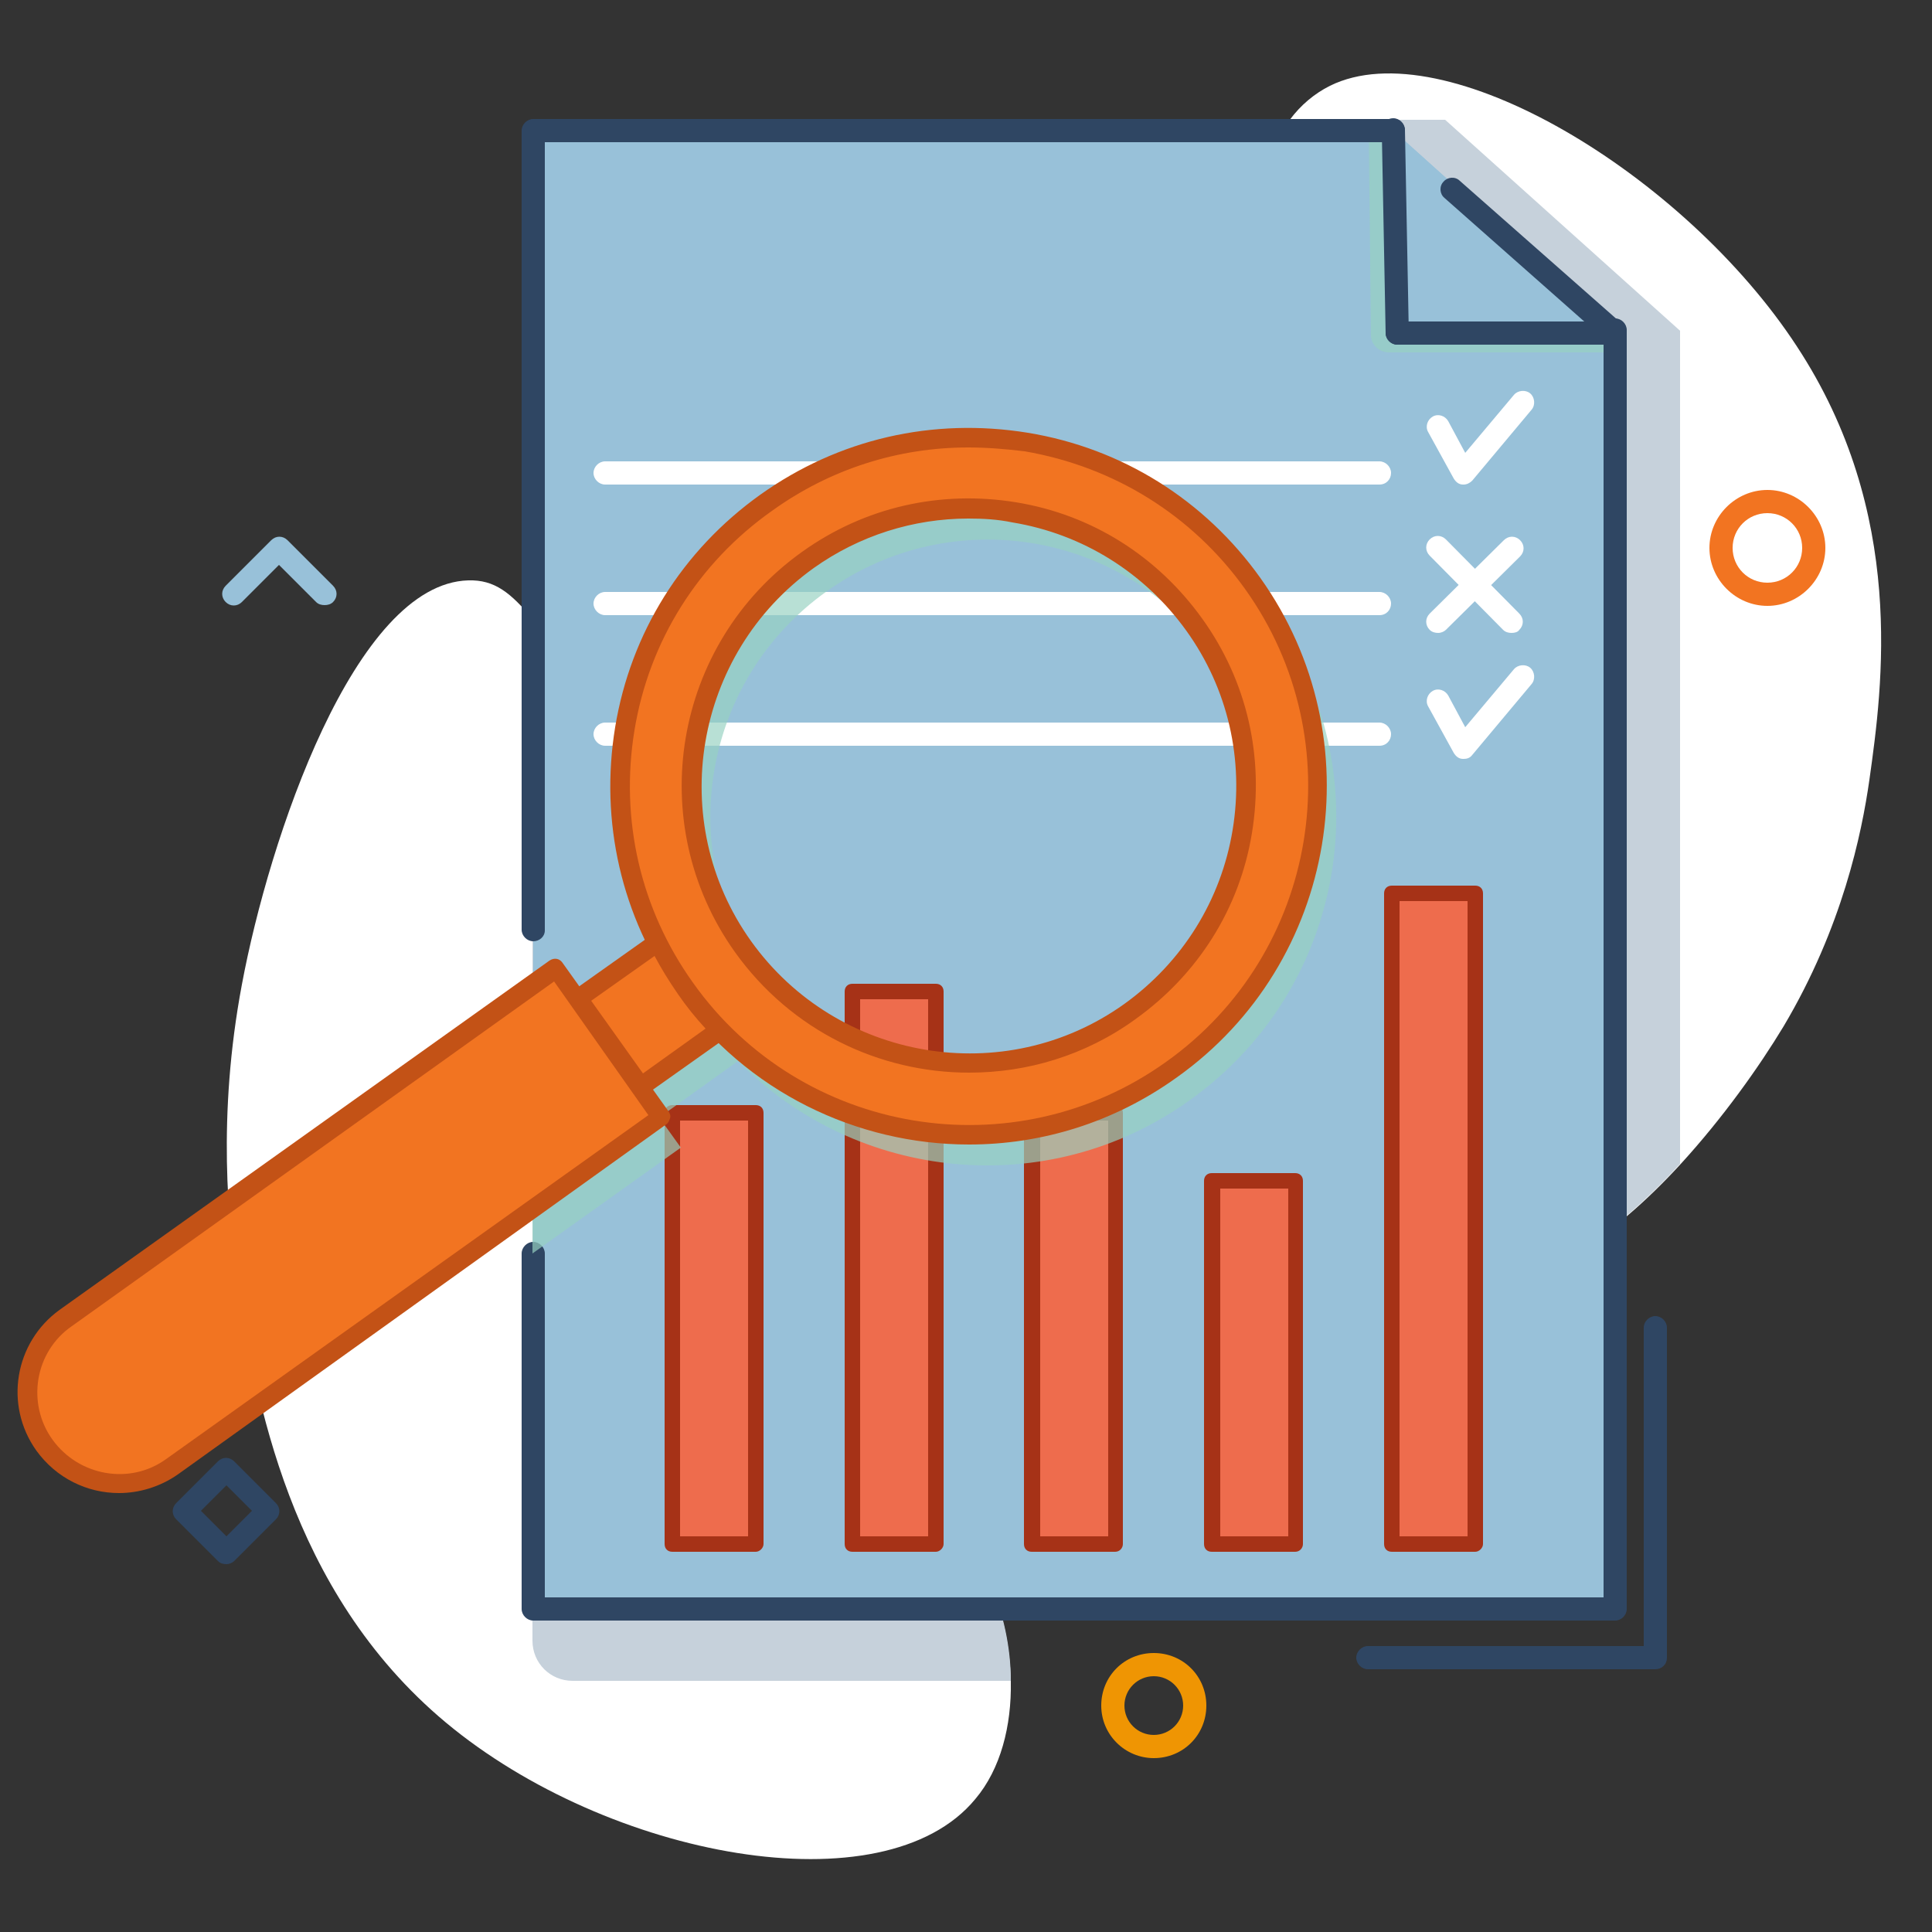
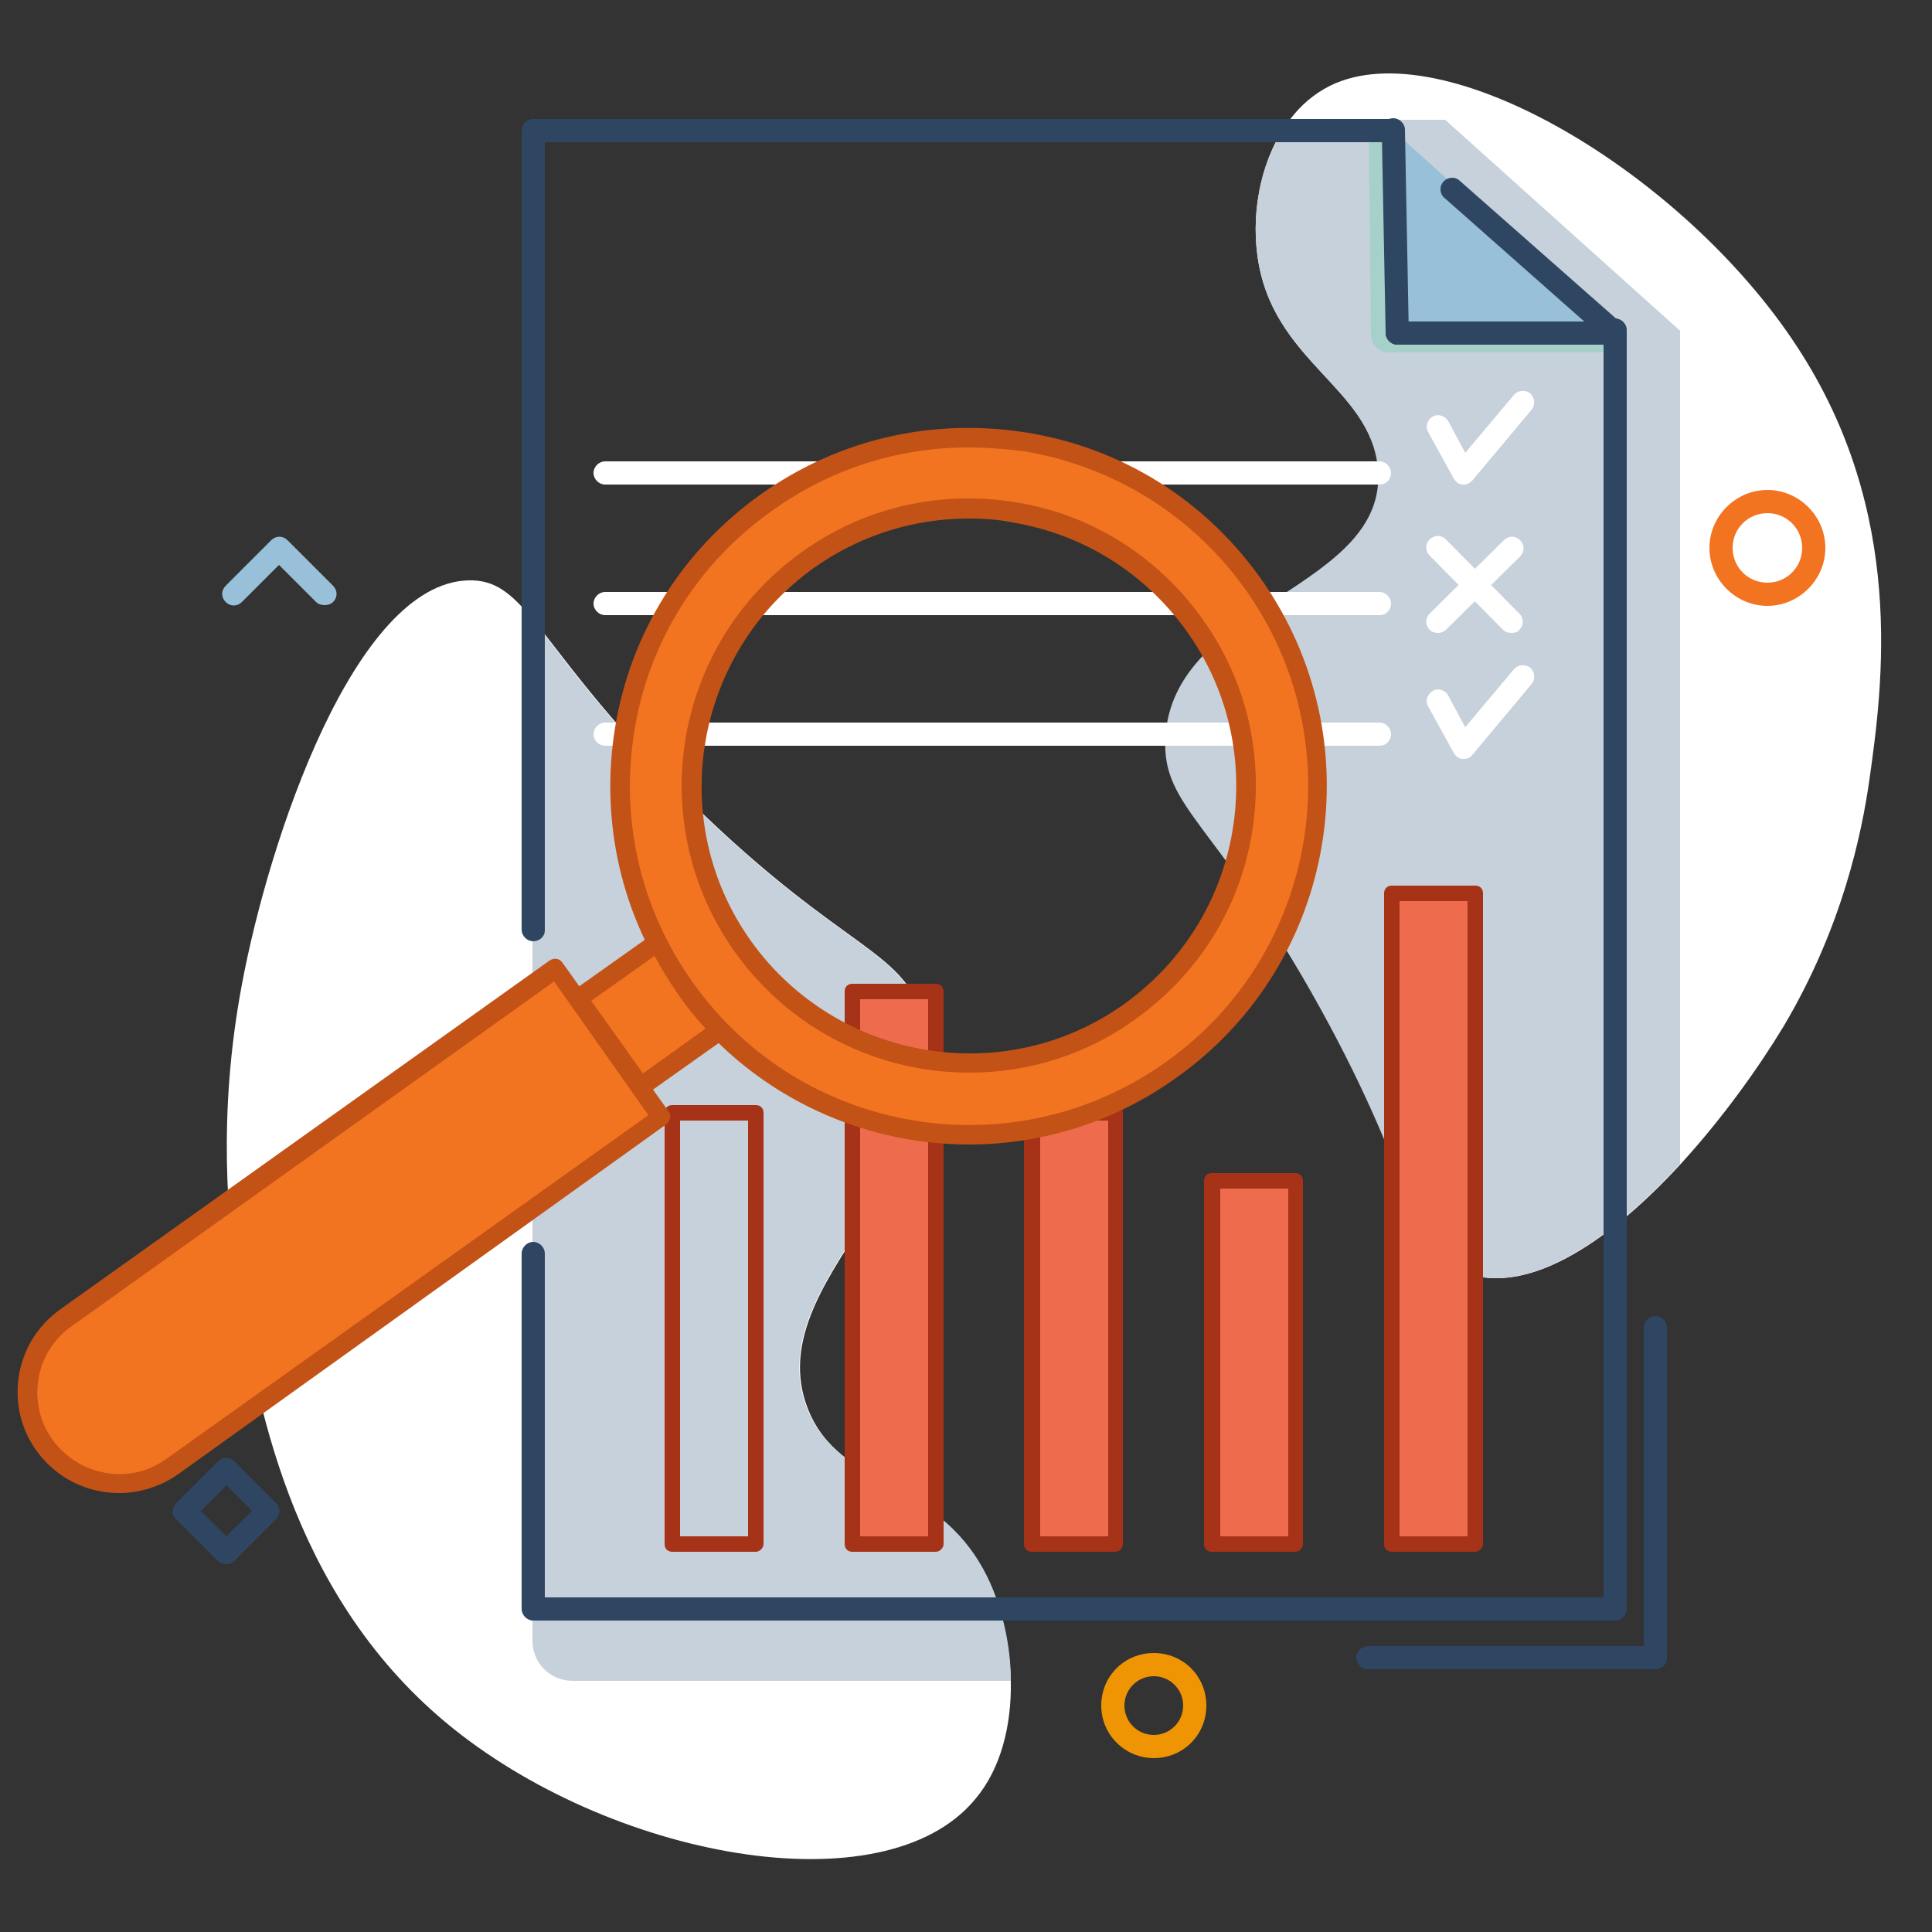
<svg xmlns="http://www.w3.org/2000/svg" version="1.1" id="Layer_1" x="0px" y="0px" viewBox="0 0 250 250" style="enable-background:new 0 0 250 250;" xml:space="preserve">
  <rect x="0" y="0" width="250" height="250" fill="#333333" stroke="none" />
  <style type="text/css">
	.st0{fill:#5B3B20;}
	.st1{fill:#F2BC51;}
	.st2{fill:#FFD68D;}
	.st3{fill:#FFE2B3;}
	.st4{fill:#B12A47;}
	.st5{fill:#AD4E38;}
	.st6{fill:#CD465D;}
	.st7{fill:#EE6C4D;}
	.st8{fill:#F27421;}
	.st9{fill:#FED7C4;}
	.st10{fill:#FFC044;}
	.st11{fill:#FFCC42;}
	.st12{fill:#657C38;}
	.st13{fill:#81B049;}
	.st14{fill:#91C043;}
	.st15{fill:#AE659A;}
	.st16{fill:#CD86C9;}
	.st17{fill:#3D5A80;}
	.st18{fill:#293D57;}
	.st19{fill:#9BD8CA;}
	.st20{fill:#9AE3C8;}
	.st21{fill:#81C862;}
	.st22{fill:#98C1D9;}
	.st23{fill:#9A4032;}
	.st24{fill:#C35216;}
	.st25{fill:#F2B51A;}
	.st26{fill:#FFFFFF;}
	.st27{fill:#C6D1DB;}
	.st28{opacity:0.68;}
	.st29{fill:#97D1C1;}
	.st30{fill:#2F4663;}
	.st31{fill:#A63217;}
	.st32{fill:#EF9503;}
	.st33{opacity:0.4;}
	.st34{fill:#E6E8E7;}
	.st35{fill:#2B3F59;}
	.st36{opacity:0.46;fill:#C6D1DB;}
	.st37{opacity:0.77;}
	.st38{opacity:0.66;fill:#C6D1DB;}
	.st39{opacity:0.66;fill:#98C1D9;}
	.st40{fill:none;stroke:#45808A;stroke-width:3.047;stroke-linecap:round;stroke-linejoin:round;stroke-miterlimit:10;}
	.st41{fill:none;stroke:#EF9503;stroke-width:2.612;stroke-linecap:round;stroke-linejoin:round;stroke-miterlimit:10;}
	.st42{fill:none;stroke:#BC3353;stroke-width:2.97;stroke-linecap:round;stroke-linejoin:round;stroke-miterlimit:10;}
	.st43{fill:none;stroke:#45808A;stroke-width:2.484;stroke-linecap:round;stroke-linejoin:round;stroke-miterlimit:10;}
	.st44{fill:#F4F4F4;}
	.st45{fill:none;stroke:#AE659A;stroke-width:1.98;stroke-linecap:round;stroke-linejoin:round;stroke-miterlimit:10;}
	.st46{fill:none;stroke:#EF9503;stroke-width:2.97;stroke-linecap:round;stroke-linejoin:round;stroke-miterlimit:10;}
	.st47{fill:#F4F4F4;stroke:#EF9503;stroke-width:1.98;stroke-linecap:round;stroke-linejoin:round;stroke-miterlimit:10;}
	.st48{fill:#F4F4F4;stroke:#EF9503;stroke-width:2.642;stroke-linecap:round;stroke-linejoin:round;stroke-miterlimit:10;}
	.st49{fill:#FED1CE;}
	.st50{opacity:0.48;}
	.st51{opacity:0.46;}
	.st52{opacity:0.59;}
	.st53{fill:#FFEFD7;}
	.st54{fill:#F4716E;}
	.st55{opacity:0.44;}
	.st56{opacity:0.3;}
	.st57{opacity:0.62;}
	.st58{fill:#FFCB79;}
	.st59{fill:url(#SVGID_1_);}
	.st60{fill:none;stroke:#EF9503;stroke-width:2.639;stroke-linecap:round;stroke-linejoin:round;stroke-miterlimit:10;}
	.st61{fill:none;stroke:#BC3353;stroke-width:3;stroke-linecap:round;stroke-linejoin:round;stroke-miterlimit:10;}
	.st62{fill:none;stroke:#FE5F6F;stroke-width:2.51;stroke-linecap:round;stroke-linejoin:round;stroke-miterlimit:10;}
	.st63{fill:none;stroke:#EF9503;stroke-width:3;stroke-linecap:round;stroke-linejoin:round;stroke-miterlimit:10;}
	.st64{opacity:0.3;fill:#F2B51A;}
	.st65{fill:none;stroke:#EF9503;stroke-width:3;stroke-miterlimit:10;}
	.st66{fill:none;stroke:#BC3353;stroke-width:3;stroke-miterlimit:10;}
	.st67{fill:none;stroke:#FE5F6F;stroke-width:3;stroke-linecap:round;stroke-linejoin:round;stroke-miterlimit:10;}
	.st68{fill:none;stroke:#FFD666;stroke-width:2.51;stroke-linecap:round;stroke-linejoin:round;stroke-miterlimit:10;}
	.st69{fill:none;stroke:#FFF9F0;stroke-width:2;stroke-linecap:round;stroke-linejoin:round;stroke-miterlimit:10;}
	.st70{opacity:0.28;}
	.st71{fill:#6A90A6;}
	.st72{opacity:0.66;}
	.st73{opacity:0.5;}
	.st74{opacity:0.45;}
	.st75{fill:#8ECBEE;}
	.st76{opacity:0.55;}
	.st77{fill:#FFF9F0;}
	.st78{opacity:0.84;}
	.st79{fill:#FCDD98;}
	.st80{fill:#212529;}
	.st81{fill:#406C85;}
	.st82{fill:#9E4C15;}
	.st83{fill:#667480;}
	.st84{fill:#FEE489;}
	.st85{fill:#FFEAC7;}
	.st86{opacity:0.7;fill:#FFFFFF;}
	.st87{fill:#3A567A;}
</style>
  <g>
    <g>
      <path class="st26" d="M130.8,217.6c0.1,5.7-1.3,11.3-4.6,15.2c-11.8,14.3-47.5,7.6-68.5-9.9c-20.5-17.1-24.6-42.5-26.9-56.4    c-1.3-8-2.7-22.1,0.5-39.1c3.5-18.8,14.6-51.9,29.3-52.3c3.4-0.1,5.5,1.6,8.4,5.1c3.8,4.6,9.1,12.5,20.4,23.6    c20.3,19.9,27.8,18.8,30.3,28.8c4.7,19.4-21.5,33.2-15.2,49.6c4.2,10.9,17.5,8.9,23.7,22.9C129.8,208.8,130.7,213.2,130.8,217.6z" />
    </g>
    <g>
      <path class="st26" d="M241.9,100.9c-1,7-3.5,19.1-11.1,31.9c-3.2,5.3-7.9,11.9-13.3,17.8c-8.8,9.6-19.5,17.2-27.9,14.1    c-7.3-2.8-5.7-10.8-18.7-34.3c-13.2-23.9-20.5-25.8-20-34.9c0.9-17.6,28.9-19.2,27.5-34.9C177.3,50,164.5,46.8,162.7,33    c-0.8-6,0.6-12.8,4.2-17.5c1.4-1.9,3.2-3.4,5.2-4.4c14.8-7.3,45.9,11.5,60.4,33.7C246.7,66.4,243.6,88.8,241.9,100.9z" />
    </g>
    <g>
      <path class="st27" d="M128.2,205c1.6,3.7,2.6,8.1,2.6,12.5H74.1c-2.9,0-5.2-2.3-5.2-5.2V80.2c3.8,4.6,9.1,12.5,20.4,23.6    c20.3,19.9,27.8,18.8,30.3,28.8c4.7,19.4-21.5,33.2-15.2,49.6C108.7,193.1,122,191,128.2,205z" />
    </g>
    <g>
      <path class="st27" d="M217.4,42.8v107.8c-8.8,9.6-19.5,17.2-27.9,14.1c-7.3-2.8-5.7-10.8-18.7-34.3c-13.2-23.9-20.5-25.8-20-34.9    c0.9-17.6,28.9-19.2,27.5-34.9C177.3,50,164.5,46.8,162.7,33c-0.8-6,0.6-12.8,4.2-17.5H187L217.4,42.8z" />
    </g>
    <g>
-       <polygon class="st22" points="209,42.7 209,208.2 69,208.2 69,16.9 180.3,16.9   " />
-     </g>
+       </g>
    <g class="st28">
      <path class="st29" d="M209.5,45.6l-29.8,0c-1.2,0-2.3-1-2.3-2.2l-0.3-27.9L209.5,45.6z" />
    </g>
    <g>
      <path class="st30" d="M209,209.7H69c-0.8,0-1.5-0.7-1.5-1.5v-46c0-0.8,0.7-1.5,1.5-1.5s1.5,0.7,1.5,1.5v44.5h137v-164    c0-0.8,0.7-1.5,1.5-1.5s1.5,0.7,1.5,1.5v165.5C210.5,209,209.8,209.7,209,209.7z" />
    </g>
    <g>
      <path class="st30" d="M69,121.8c-0.8,0-1.5-0.7-1.5-1.5V16.9c0-0.8,0.7-1.5,1.5-1.5h111.3c0.8,0,1.5,0.7,1.5,1.5s-0.7,1.5-1.5,1.5    H70.5v102C70.5,121.2,69.8,121.8,69,121.8z" />
    </g>
    <g>
      <polygon class="st22" points="209,42.7 180.8,43.1 180.3,16.9   " />
    </g>
    <g>
-       <rect x="87" y="144" class="st7" width="10.8" height="55.8" />
      <path class="st31" d="M97.8,200.8H87c-0.6,0-1-0.4-1-1V144c0-0.6,0.4-1,1-1h10.8c0.6,0,1,0.4,1,1v55.8    C98.8,200.3,98.3,200.8,97.8,200.8z M88,198.8h8.8V145H88V198.8z" />
    </g>
    <g>
      <rect x="110.3" y="128.3" class="st7" width="10.8" height="71.5" />
      <path class="st31" d="M121.1,200.8h-10.8c-0.6,0-1-0.4-1-1v-71.5c0-0.6,0.4-1,1-1h10.8c0.6,0,1,0.4,1,1v71.5    C122.1,200.3,121.6,200.8,121.1,200.8z M111.3,198.8h8.8v-69.5h-8.8V198.8z" />
    </g>
    <g>
      <rect x="133.6" y="144" class="st7" width="10.8" height="55.8" />
      <path class="st31" d="M144.3,200.8h-10.8c-0.6,0-1-0.4-1-1V144c0-0.6,0.4-1,1-1h10.8c0.6,0,1,0.4,1,1v55.8    C145.3,200.3,144.9,200.8,144.3,200.8z M134.6,198.8h8.8V145h-8.8V198.8z" />
    </g>
    <g>
      <rect x="156.9" y="152.7" class="st7" width="10.8" height="47" />
      <path class="st31" d="M167.6,200.8h-10.8c-0.6,0-1-0.4-1-1v-47c0-0.6,0.4-1,1-1h10.8c0.6,0,1,0.4,1,1v47    C168.6,200.3,168.2,200.8,167.6,200.8z M157.9,198.8h8.8v-45h-8.8V198.8z" />
    </g>
    <g>
      <rect x="180.1" y="115.6" class="st7" width="10.8" height="84.2" />
      <path class="st31" d="M190.9,200.8h-10.8c-0.6,0-1-0.4-1-1v-84.2c0-0.6,0.4-1,1-1h10.8c0.6,0,1,0.4,1,1v84.2    C191.9,200.3,191.4,200.8,190.9,200.8z M181.1,198.8h8.8v-82.2h-8.8V198.8z" />
    </g>
    <g>
      <g>
        <path class="st26" d="M178.5,62.7H78.3c-0.8,0-1.5-0.7-1.5-1.5s0.7-1.5,1.5-1.5h100.2c0.8,0,1.5,0.7,1.5,1.5     S179.4,62.7,178.5,62.7z" />
      </g>
      <g>
        <path class="st26" d="M178.5,79.6H78.3c-0.8,0-1.5-0.7-1.5-1.5s0.7-1.5,1.5-1.5h100.2c0.8,0,1.5,0.7,1.5,1.5     S179.4,79.6,178.5,79.6z" />
      </g>
      <g>
        <path class="st26" d="M178.5,96.5H78.3c-0.8,0-1.5-0.7-1.5-1.5s0.7-1.5,1.5-1.5h100.2c0.8,0,1.5,0.7,1.5,1.5     S179.4,96.5,178.5,96.5z" />
      </g>
      <g>
        <path class="st26" d="M189.4,98.2c0,0-0.1,0-0.1,0c-0.5,0-0.9-0.3-1.2-0.8l-3.3-6c-0.4-0.7-0.1-1.6,0.6-2c0.7-0.4,1.6-0.1,2,0.6     l2.2,4.1l6.3-7.5c0.5-0.6,1.5-0.7,2.1-0.2c0.6,0.5,0.7,1.5,0.2,2.1l-7.7,9.2C190.2,98.1,189.8,98.2,189.4,98.2z" />
      </g>
      <g>
        <path class="st26" d="M189.4,62.7c0,0-0.1,0-0.1,0c-0.5,0-0.9-0.3-1.2-0.8l-3.3-6c-0.4-0.7-0.1-1.6,0.6-2c0.7-0.4,1.6-0.1,2,0.6     l2.2,4.1l6.3-7.5c0.5-0.6,1.5-0.7,2.1-0.2s0.7,1.5,0.2,2.1l-7.7,9.2C190.2,62.5,189.8,62.7,189.4,62.7z" />
      </g>
      <g>
        <g>
          <path class="st26" d="M195.6,81.9c-0.4,0-0.8-0.1-1.1-0.4l-9.5-9.6c-0.6-0.6-0.6-1.5,0-2.1c0.6-0.6,1.5-0.6,2.1,0l9.5,9.6      c0.6,0.6,0.6,1.5,0,2.1C196.4,81.8,196,81.9,195.6,81.9z" />
        </g>
        <g>
          <path class="st26" d="M186.1,81.9c-0.4,0-0.8-0.1-1.1-0.4c-0.6-0.6-0.6-1.5,0-2.1l9.6-9.5c0.6-0.6,1.5-0.6,2.1,0      c0.6,0.6,0.6,1.5,0,2.1l-9.6,9.5C186.9,81.7,186.5,81.9,186.1,81.9z" />
        </g>
      </g>
    </g>
    <g class="st28">
-       <path class="st29" d="M164.5,79.5c-14.5-20.3-42.6-25-62.9-10.5c-18.3,13.1-23.9,37.4-14.1,56.9l-10.3,7.3l-2.8-3.9l-5.5,3.9v29    l19.2-13.7l-2.8-3.9l10.2-7.3c15.3,15.6,40.1,18.2,58.4,5.1C174.3,127.9,179,99.8,164.5,79.5z M148.6,134.9    c-16.1,11.5-38.5,7.8-50-8.4c-11.5-16.1-7.8-38.5,8.4-50c16.1-11.5,38.5-7.8,50,8.4C168.5,101,164.8,123.4,148.6,134.9z" />
-     </g>
+       </g>
    <g>
      <g>
        <path class="st8" d="M162.1,75.5c-14.5-20.3-42.6-25-62.9-10.5c-20.3,14.5-25,42.6-10.5,62.9c14.5,20.3,42.6,25,62.9,10.5     C171.8,124,176.5,95.8,162.1,75.5z M146.2,130.9c-16.1,11.5-38.5,7.8-50.1-8.4c-11.5-16.1-7.8-38.5,8.4-50.1     c16.1-11.5,38.5-7.8,50.1,8.4C166.1,97,162.3,119.4,146.2,130.9z" />
        <path class="st24" d="M125.4,148.1c-14.5,0-28.8-6.8-37.8-19.4c-7.2-10.1-10-22.4-8-34.6c2-12.2,8.7-22.9,18.8-30.1     c10.1-7.2,22.3-10,34.6-8c12.2,2,22.9,8.7,30.1,18.8l0,0c14.8,20.8,10,49.8-10.8,64.6C144.1,145.3,134.7,148.1,125.4,148.1z      M125.3,57.9c-9.1,0-17.9,2.8-25.4,8.2C90.4,72.8,84,82.9,82.1,94.5c-1.9,11.6,0.8,23.2,7.6,32.7c14,19.7,41.5,24.3,61.2,10.2     c19.7-14,24.3-41.5,10.2-61.2c-6.8-9.5-16.9-15.8-28.5-17.8C130.1,58.1,127.7,57.9,125.3,57.9z M125.4,138.8     c-11.6,0-23-5.4-30.3-15.6c-11.9-16.7-8-39.9,8.7-51.8c8.1-5.8,17.9-8,27.7-6.4c9.8,1.6,18.3,7,24.1,15.1     c5.8,8.1,8,17.9,6.4,27.7s-7,18.3-15.1,24.1l0,0C140.4,136.6,132.9,138.8,125.4,138.8z M125.3,67.1c-7.1,0-14.1,2.2-20,6.4     c-15.5,11.1-19.2,32.8-8.1,48.3c11.1,15.5,32.8,19.2,48.3,8.1c7.5-5.4,12.5-13.4,14-22.5c1.5-9.1-0.6-18.3-6-25.8     s-13.4-12.5-22.5-14C129.1,67.2,127.2,67.1,125.3,67.1z" />
      </g>
      <g>
        <path class="st8" d="M93.1,133.3l-10.3,7.3l-8.1-11.4l10.3-7.3c1,2.1,2.2,4.1,3.6,6C90,129.9,91.5,131.6,93.1,133.3z" />
        <path class="st24" d="M82.9,141.9c-0.1,0-0.1,0-0.2,0c-0.3-0.1-0.6-0.2-0.8-0.5L73.7,130c-0.4-0.6-0.3-1.3,0.3-1.7l10.3-7.3     c0.3-0.2,0.7-0.3,1-0.2c0.4,0.1,0.7,0.3,0.8,0.7c1,2,2.2,4,3.5,5.8c1.3,1.8,2.8,3.6,4.4,5.2c0.3,0.3,0.4,0.6,0.3,1     s-0.2,0.7-0.5,0.9l-10.3,7.3C83.4,141.8,83.1,141.9,82.9,141.9z M76.5,129.5l6.7,9.4l8.1-5.8c-1.3-1.4-2.5-2.9-3.6-4.5     c-1.1-1.6-2.1-3.2-3-4.9L76.5,129.5z" />
      </g>
      <g>
        <path class="st8" d="M5.8,187L5.8,187c-3.8-5.3-2.6-12.7,2.8-16.5L72,125.3l13.7,19.2l-63.4,45.2C17,193.6,9.6,192.3,5.8,187z" />
        <path class="st24" d="M15.4,193.2c-4.1,0-8.1-1.9-10.7-5.5l0,0c-4.2-5.9-2.8-14,3-18.2l63.4-45.2c0.6-0.4,1.3-0.3,1.7,0.3     l13.7,19.2c0.2,0.3,0.3,0.6,0.2,0.9s-0.2,0.6-0.5,0.8L23,190.8C20.7,192.4,18,193.2,15.4,193.2z M6.8,186.3     c3.4,4.7,10,5.9,14.7,2.5l62.4-44.5L71.7,127L9.3,171.6C4.5,174.9,3.4,181.6,6.8,186.3L6.8,186.3z" />
      </g>
    </g>
    <g>
      <path class="st30" d="M209,44.6h-28.2c-0.8,0-1.5-0.7-1.5-1.5s0.7-1.5,1.5-1.5H205l-18.1-16c-0.6-0.5-0.7-1.5-0.1-2.1    c0.5-0.6,1.5-0.7,2.1-0.1L210,42c0.5,0.4,0.6,1.1,0.4,1.7C210.1,44.3,209.6,44.6,209,44.6z" />
    </g>
    <g>
      <path class="st30" d="M180.8,44.6c-0.8,0-1.5-0.7-1.5-1.5l-0.5-26.3c0-0.8,0.6-1.5,1.5-1.5c0,0,0,0,0,0c0.8,0,1.5,0.7,1.5,1.5    l0.5,26.3C182.3,43.9,181.6,44.6,180.8,44.6C180.8,44.6,180.8,44.6,180.8,44.6z" />
    </g>
    <g>
      <path class="st32" d="M149.3,227.5c-3.7,0-6.8-3-6.8-6.8s3-6.8,6.8-6.8s6.8,3,6.8,6.8S153.1,227.5,149.3,227.5z M149.3,216.9    c-2.1,0-3.8,1.7-3.8,3.8s1.7,3.8,3.8,3.8c2.1,0,3.8-1.7,3.8-3.8S151.4,216.9,149.3,216.9z" />
    </g>
    <g>
      <path class="st8" d="M228.7,78.4c-4.1,0-7.5-3.4-7.5-7.5s3.4-7.5,7.5-7.5s7.5,3.4,7.5,7.5S232.8,78.4,228.7,78.4z M228.7,66.4    c-2.5,0-4.5,2-4.5,4.5s2,4.5,4.5,4.5s4.5-2,4.5-4.5S231.2,66.4,228.7,66.4z" />
    </g>
    <g>
      <path class="st22" d="M42,78.3c-0.4,0-0.8-0.1-1.1-0.4l-4.8-4.8l-4.8,4.8c-0.6,0.6-1.5,0.6-2.1,0s-0.6-1.5,0-2.1l5.9-5.9    c0.6-0.6,1.5-0.6,2.1,0l5.9,5.9c0.6,0.6,0.6,1.5,0,2.1C42.8,78.2,42.4,78.3,42,78.3z" />
    </g>
    <g>
      <path class="st30" d="M29.3,202.4c-0.4,0-0.8-0.1-1.1-0.4l-5.4-5.4c-0.6-0.6-0.6-1.5,0-2.1l5.4-5.4c0.6-0.6,1.5-0.6,2.1,0l5.4,5.4    c0.6,0.6,0.6,1.5,0,2.1l-5.4,5.4C30.1,202.2,29.7,202.4,29.3,202.4z M26,195.5l3.3,3.3l3.3-3.3l-3.3-3.3L26,195.5z" />
    </g>
    <g>
      <g>
        <path class="st30" d="M214.2,216H177c-0.8,0-1.5-0.7-1.5-1.5s0.7-1.5,1.5-1.5h35.7v-41.2c0-0.8,0.7-1.5,1.5-1.5s1.5,0.7,1.5,1.5     v42.7C215.7,215.4,215,216,214.2,216z" />
      </g>
    </g>
  </g>
</svg>